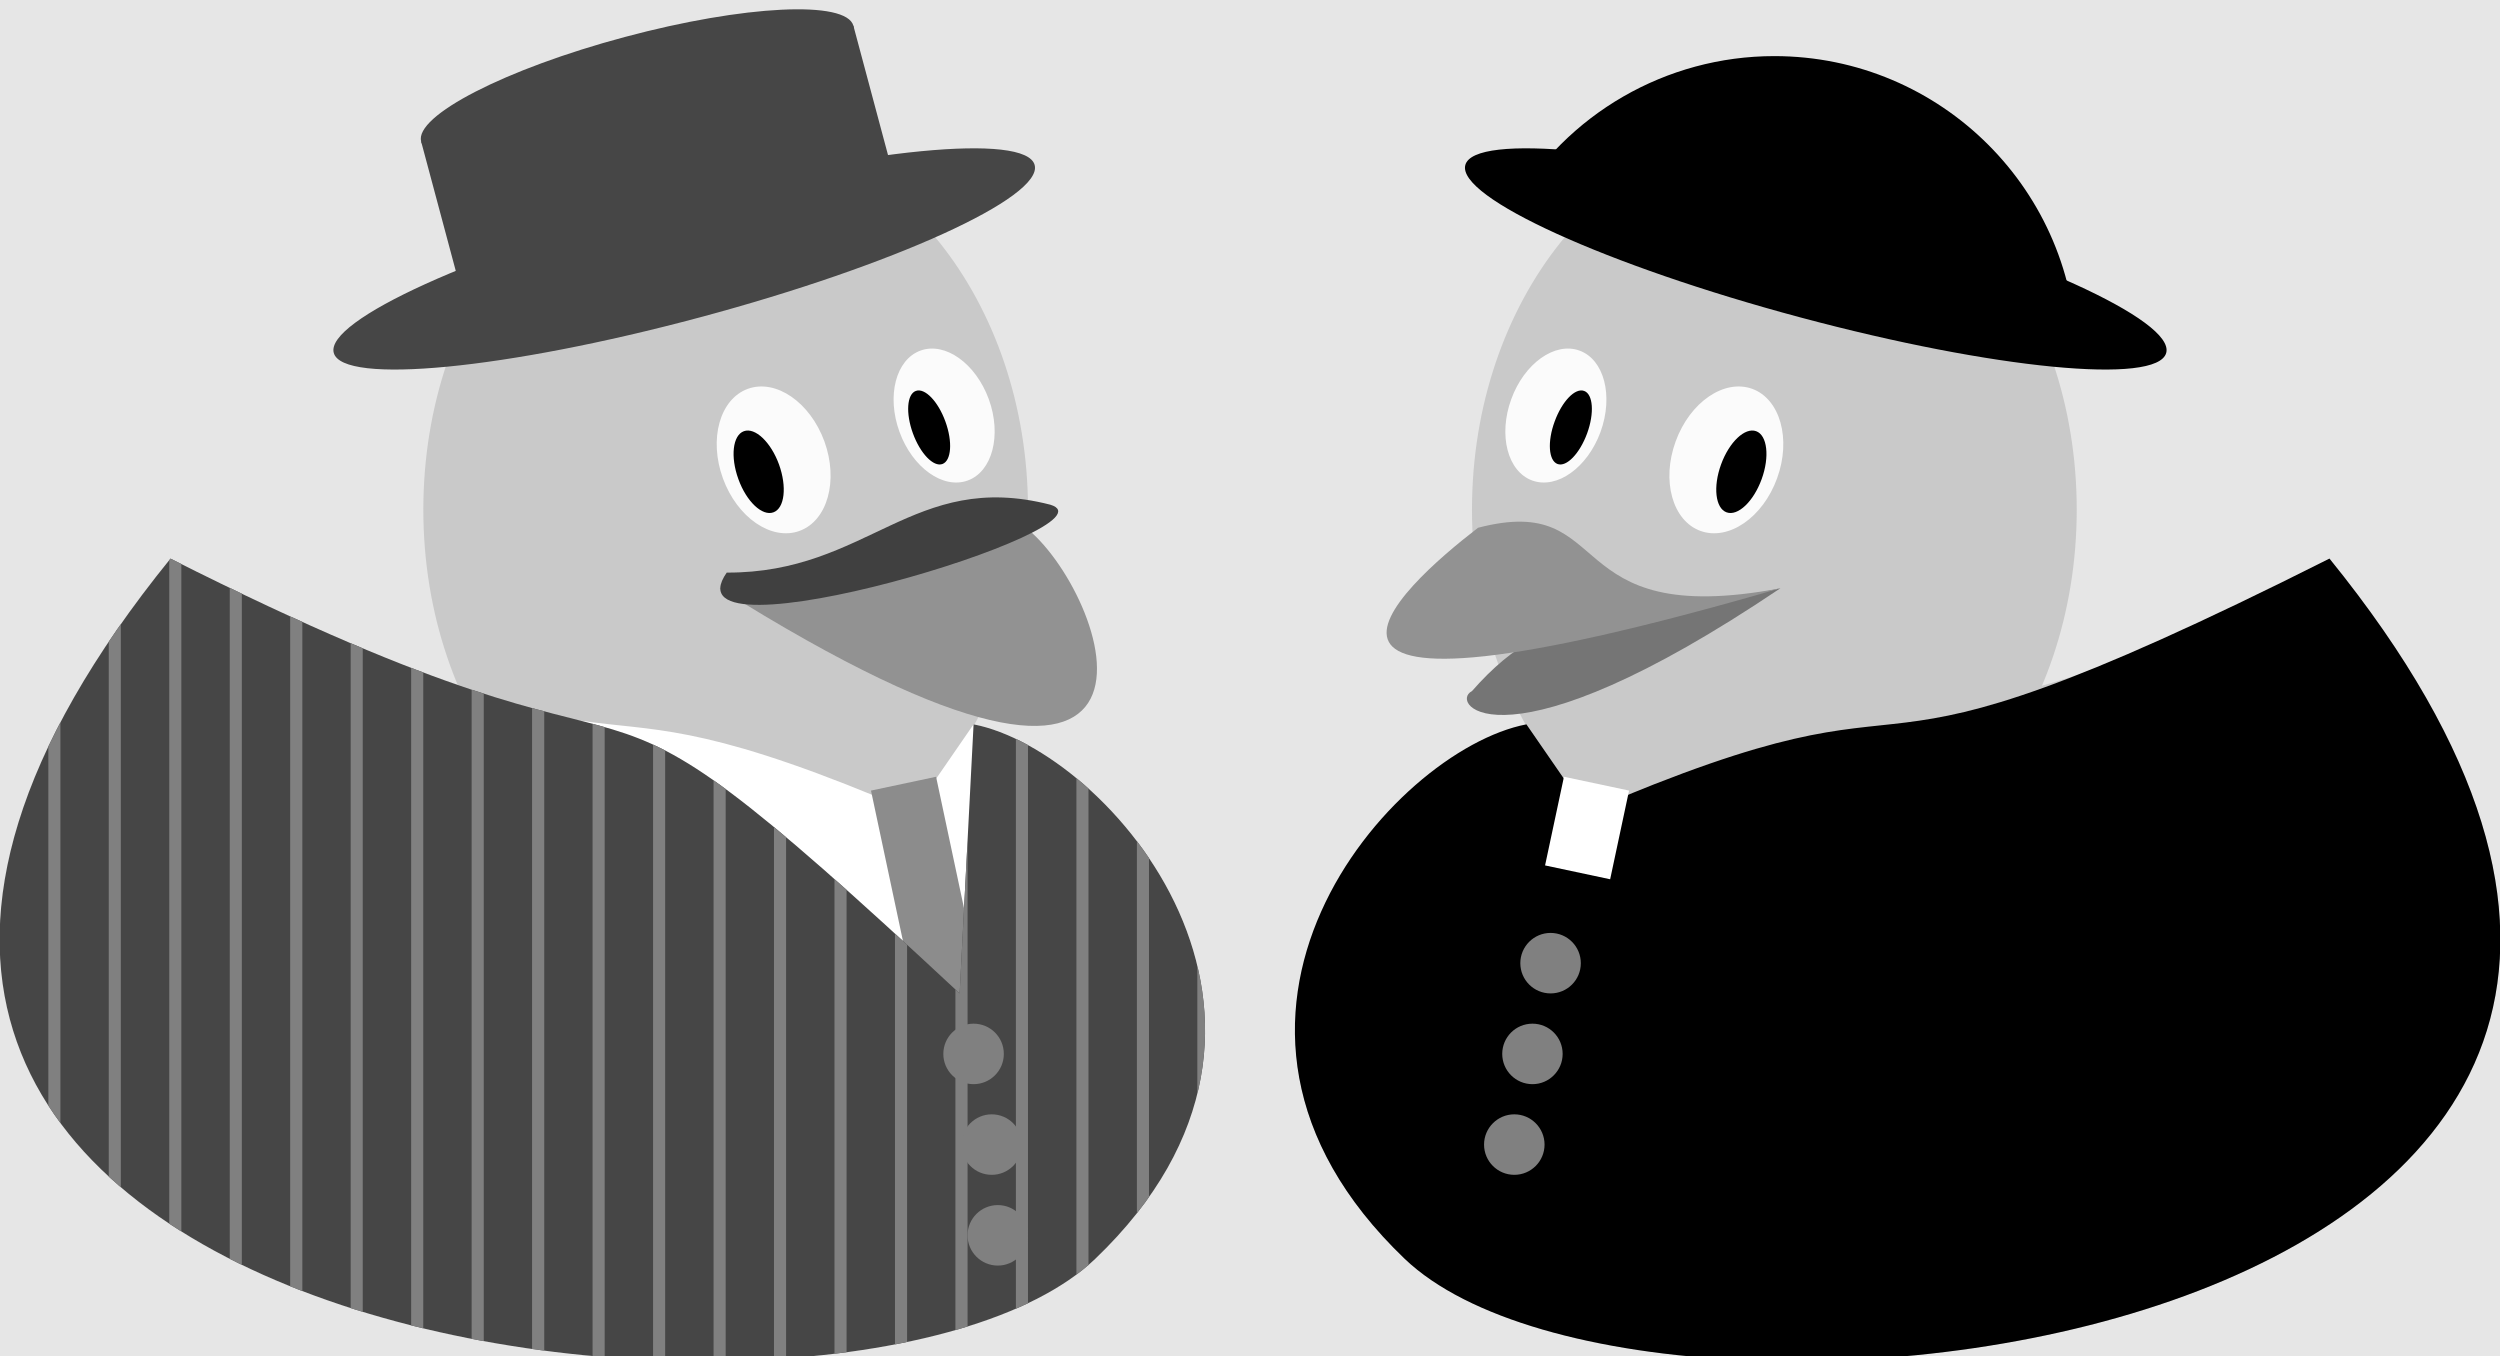
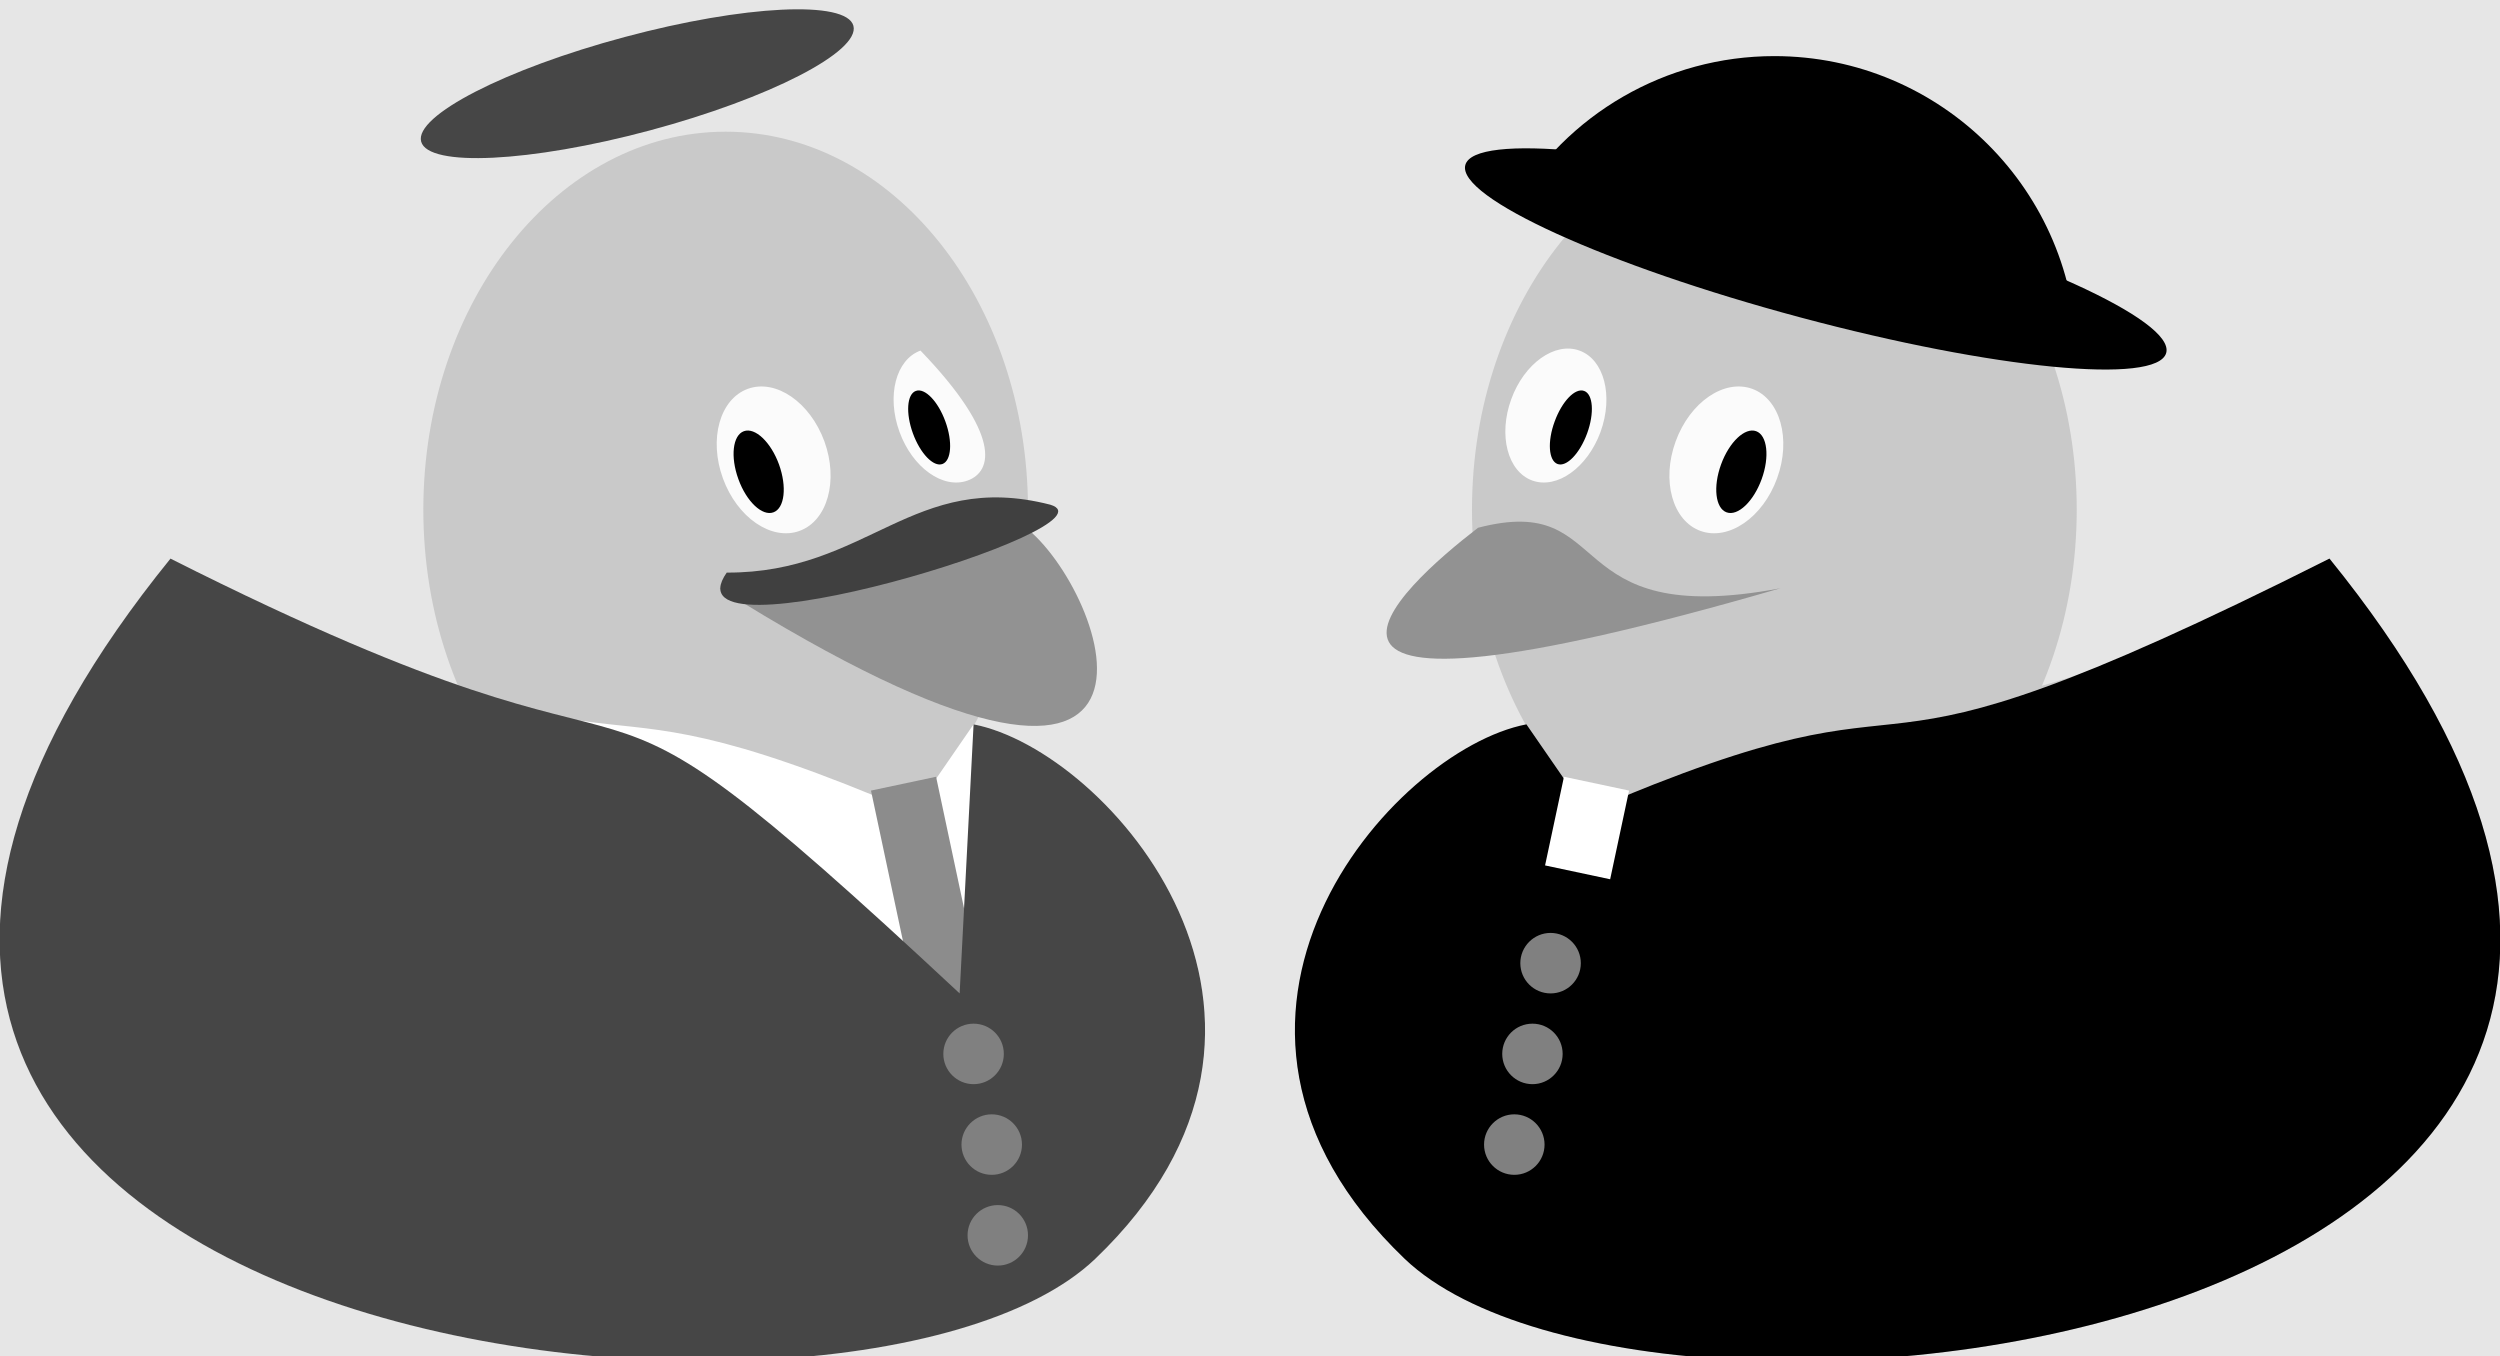
<svg xmlns="http://www.w3.org/2000/svg" version="1.1" viewBox="0 -63.575 117.189 63.575">
  <rect x="0" y="-63.575" width="117.189" height="63.575" fill="#333333" stroke="none" />
  <defs>
    <clipPath id="clip1">
-       <path d="M45.637 29.621C51.961 28.402 63.07 15.789 51.336 4.562C39.57 -6.66 -21.629 0.852 7.992 37.391C34.582 23.98 24.379 36.227 44.984 17.008Z" />
-     </clipPath>
+       </clipPath>
  </defs>
  <g id="page1">
    <g transform="matrix(1 0 0 -1 0 0)">
      <path d="M0 0H117.629V63.812H0Z" fill="#e6e6e6" />
      <path d="M44.984 29.621C51.961 28.402 63.07 15.789 51.336 4.562C39.57 -6.66 -21.629 0.852 7.992 37.391C32.938 23.98 24.379 36.254 44.984 29.621Z" fill="#c9c9c9" />
      <path d="M19.844 39.684C19.844 49.469 26.188 57.402 34.016 57.402C41.844 57.402 48.188 49.469 48.188 39.684C48.188 29.898 41.844 21.969 34.016 21.969C26.188 21.969 19.844 29.898 19.844 39.684Z" fill="#c9c9c9" />
      <path d="M48.02 38.891C41.301 40.535 44.191 34.102 33.73 36C57.176 21.262 51.902 35.973 48.02 38.891Z" fill="#929292" />
      <path d="M33.887 41.152C33.219 42.988 33.738 44.867 35.055 45.348C36.367 45.824 37.973 44.723 38.645 42.883C39.312 41.043 38.789 39.164 37.477 38.688S34.555 39.312 33.887 41.152Z" fill="#fbfbfb" />
      <path d="M34.613 41.113C34.23 42.164 34.344 43.172 34.871 43.363C35.395 43.551 36.133 42.855 36.516 41.805C36.895 40.754 36.781 39.75 36.254 39.559C35.73 39.367 34.992 40.062 34.613 41.113Z" />
-       <path d="M42.164 43.332C41.551 45.016 41.992 46.719 43.148 47.141C44.305 47.562 45.738 46.539 46.352 44.859C46.961 43.176 46.52 41.473 45.363 41.051C44.207 40.629 42.773 41.652 42.164 43.332Z" fill="#fbfbfb" />
+       <path d="M42.164 43.332C41.551 45.016 41.992 46.719 43.148 47.141C46.961 43.176 46.52 41.473 45.363 41.051C44.207 40.629 42.773 41.652 42.164 43.332Z" fill="#fbfbfb" />
      <path d="M42.793 43.262C42.449 44.207 42.512 45.098 42.93 45.25C43.352 45.406 43.973 44.762 44.316 43.816C44.66 42.871 44.598 41.98 44.176 41.824C43.758 41.672 43.137 42.316 42.793 43.262Z" />
      <path d="M45.637 29.621C51.961 28.402 63.07 15.789 51.336 4.562C39.57 -6.66 -21.629 0.852 7.992 37.391C32.938 24.832 24.379 33.422 42.805 25.512Z" fill="#fff" />
      <path d="M46.531 14.688L43.879 27.164L40.828 26.516L43.48 14.039Z" fill="#8c8c8c" />
      <path d="M45.637 29.621C51.961 28.402 63.07 15.789 51.336 4.562C39.57 -6.66 -21.629 0.852 7.992 37.391C34.582 23.98 24.379 36.227 44.984 17.008Z" fill="#464646" />
      <path d="M56.691 -11.34V65.195H56.125V-11.34Z" fill="#808080" clip-path="url(#clip1)" />
      <path d="M53.859 -11.34V65.195H53.293V-11.34Z" fill="#808080" clip-path="url(#clip1)" />
      <path d="M51.023 -11.34V65.195H50.457V-11.34Z" fill="#808080" clip-path="url(#clip1)" />
      <path d="M48.188 -11.34V65.195H47.621V-11.34Z" fill="#808080" clip-path="url(#clip1)" />
      <path d="M45.355 -11.34V65.195H44.785V-11.34Z" fill="#808080" clip-path="url(#clip1)" />
      <path d="M42.52 -11.34V65.195H41.953V-11.34Z" fill="#808080" clip-path="url(#clip1)" />
      <path d="M39.684 -11.34V65.195H39.117V-11.34Z" fill="#808080" clip-path="url(#clip1)" />
      <path d="M36.848 -11.34V65.195H36.281V-11.34Z" fill="#808080" clip-path="url(#clip1)" />
      <path d="M34.016 -11.34V65.195H33.449V-11.34Z" fill="#808080" clip-path="url(#clip1)" />
      <path d="M31.18 -11.34V65.195H30.613V-11.34Z" fill="#808080" clip-path="url(#clip1)" />
      <path d="M28.344 -11.34V65.195H27.777V-11.34Z" fill="#808080" clip-path="url(#clip1)" />
      <path d="M25.512 -11.34V65.195H24.941V-11.34Z" fill="#808080" clip-path="url(#clip1)" />
      <path d="M22.676 -11.34V65.195H22.109V-11.34Z" fill="#808080" clip-path="url(#clip1)" />
      <path d="M19.84 -11.34V65.195H19.273V-11.34Z" fill="#808080" clip-path="url(#clip1)" />
      <path d="M17.004 -11.34V65.195H16.438V-11.34Z" fill="#808080" clip-path="url(#clip1)" />
      <path d="M14.172 -11.34V65.195H13.602V-11.34Z" fill="#808080" clip-path="url(#clip1)" />
      <path d="M11.336 -11.34V65.195H10.77V-11.34Z" fill="#808080" clip-path="url(#clip1)" />
      <path d="M8.5 -11.34V65.195H7.934V-11.34Z" fill="#808080" clip-path="url(#clip1)" />
      <path d="M5.664 -11.34V65.195H5.098V-11.34Z" fill="#808080" clip-path="url(#clip1)" />
      <path d="M2.832 -11.34V65.195H2.266V-11.34Z" fill="#808080" clip-path="url(#clip1)" />
      <path d="M-0.004 -11.34V65.195H-0.57V-11.34Z" fill="#808080" clip-path="url(#clip1)" />
      <path d="M-2.84 -11.34V65.195H-3.406V-11.34Z" fill="#808080" clip-path="url(#clip1)" />
      <path d="M-5.672 -11.34V65.195H-6.242V-11.34Z" fill="#808080" clip-path="url(#clip1)" />
      <path d="M-8.508 -11.34V65.195H-9.074V-11.34Z" fill="#808080" clip-path="url(#clip1)" />
      <path d="M44.219 14.172C44.219 14.957 44.855 15.59 45.637 15.59C46.422 15.59 47.055 14.957 47.055 14.172C47.055 13.391 46.422 12.754 45.637 12.754C44.855 12.754 44.219 13.391 44.219 14.172ZM45.07 9.922C45.07 10.703 45.707 11.34 46.488 11.34C47.27 11.34 47.906 10.703 47.906 9.922C47.906 9.137 47.27 8.504 46.488 8.504C45.707 8.504 45.07 9.137 45.07 9.922ZM45.355 5.668C45.355 6.453 45.988 7.086 46.773 7.086C47.555 7.086 48.188 6.453 48.188 5.668C48.188 4.887 47.555 4.25 46.773 4.25C45.988 4.25 45.355 4.887 45.355 5.668Z" fill="#808080" />
-       <path d="M15.645 47.035C15.238 48.547 22.266 51.742 31.34 54.176C40.414 56.605 48.098 57.352 48.5 55.84C48.906 54.328 41.879 51.129 32.809 48.699C23.734 46.266 16.051 45.523 15.645 47.035Z" fill="#464646" />
-       <path d="M42.203 54.152L40.004 62.367L19.742 56.938L21.941 48.723Z" fill="#464646" />
      <path d="M19.742 56.938C19.418 58.145 23.691 60.344 29.285 61.84C34.879 63.34 39.68 63.574 40.004 62.367C40.328 61.156 36.055 58.961 30.461 57.461C24.863 55.961 20.066 55.727 19.742 56.938Z" fill="#464646" />
      <path d="M49.23 39.918C42.801 41.566 40.684 36.707 34.066 36.734C30.98 32.312 52.684 38.891 49.23 39.918Z" fill="#404040" />
      <path d="M72.203 29.621C65.23 28.402 54.117 15.789 65.852 4.562C77.617 -6.66 138.816 0.852 109.195 37.391C84.25 23.98 92.812 36.254 72.203 29.621Z" fill="#c9c9c9" />
      <path d="M97.348 39.684C97.348 49.469 91 57.402 83.172 57.402C75.344 57.402 69 49.469 69 39.684C69 29.898 75.344 21.969 83.172 21.969C91 21.969 97.348 29.898 97.348 39.684Z" fill="#c9c9c9" />
-       <path d="M69 31.18C72.969 35.715 76.086 34.301 83.457 36C70.418 27.211 67.867 30.613 69 31.18Z" fill="#757575" />
      <path d="M69.285 38.836C75.805 40.535 72.969 34.016 83.457 36C57.094 28.348 65.598 36 69.285 38.836Z" fill="#929292" />
      <path d="M83.301 41.152C83.973 42.988 83.449 44.867 82.137 45.348C80.82 45.824 79.215 44.723 78.547 42.883C77.875 41.043 78.398 39.164 79.711 38.688C81.027 38.211 82.633 39.312 83.301 41.152Z" fill="#fbfbfb" />
      <path d="M82.578 41.113C82.961 42.164 82.844 43.172 82.32 43.363C81.793 43.551 81.059 42.855 80.676 41.805C80.293 40.754 80.41 39.75 80.934 39.559C81.461 39.367 82.195 40.062 82.578 41.113Z" />
      <path d="M75.027 43.332C75.637 45.016 75.199 46.719 74.039 47.141C72.883 47.562 71.449 46.539 70.84 44.859C70.227 43.176 70.668 41.473 71.824 41.051C72.981 40.629 74.414 41.652 75.027 43.332Z" fill="#fbfbfb" />
      <path d="M74.398 43.262C74.742 44.207 74.68 45.098 74.258 45.25C73.836 45.406 73.219 44.762 72.875 43.816C72.527 42.871 72.59 41.98 73.012 41.824C73.434 41.672 74.051 42.316 74.398 43.262Z" />
      <path d="M71.551 29.621C65.23 28.402 54.117 15.789 65.852 4.562C77.617 -6.66 138.816 0.852 109.195 37.391C84.25 24.832 92.812 33.422 74.387 25.512Z" />
      <path d="M74.102 18.426C74.102 19.207 73.469 19.844 72.684 19.844C71.902 19.844 71.266 19.207 71.266 18.426C71.266 17.641 71.902 17.008 72.684 17.008C73.469 17.008 74.102 17.641 74.102 18.426ZM73.25 14.172C73.25 14.957 72.617 15.59 71.836 15.59C71.051 15.59 70.418 14.957 70.418 14.172C70.418 13.391 71.051 12.754 71.836 12.754C72.617 12.754 73.25 13.391 73.25 14.172ZM72.402 9.922C72.402 10.703 71.766 11.34 70.984 11.34C70.203 11.34 69.566 10.703 69.566 9.922C69.566 9.137 70.203 8.504 70.984 8.504C71.766 8.504 72.402 9.137 72.402 9.922Z" fill="#808080" />
      <path d="M97.348 46.773C97.348 54.602 91 60.945 83.172 60.945C78.109 60.945 73.43 58.242 70.898 53.859" />
      <path d="M101.543 47.035C101.949 48.547 94.922 51.742 85.848 54.176C76.777 56.605 69.094 57.352 68.688 55.84C68.281 54.328 75.309 51.129 84.383 48.699C93.457 46.266 101.141 45.523 101.543 47.035Z" />
      <path d="M72.426 23.008L73.312 27.164L76.363 26.516L75.477 22.359Z" fill="#fff" />
    </g>
  </g>
</svg>